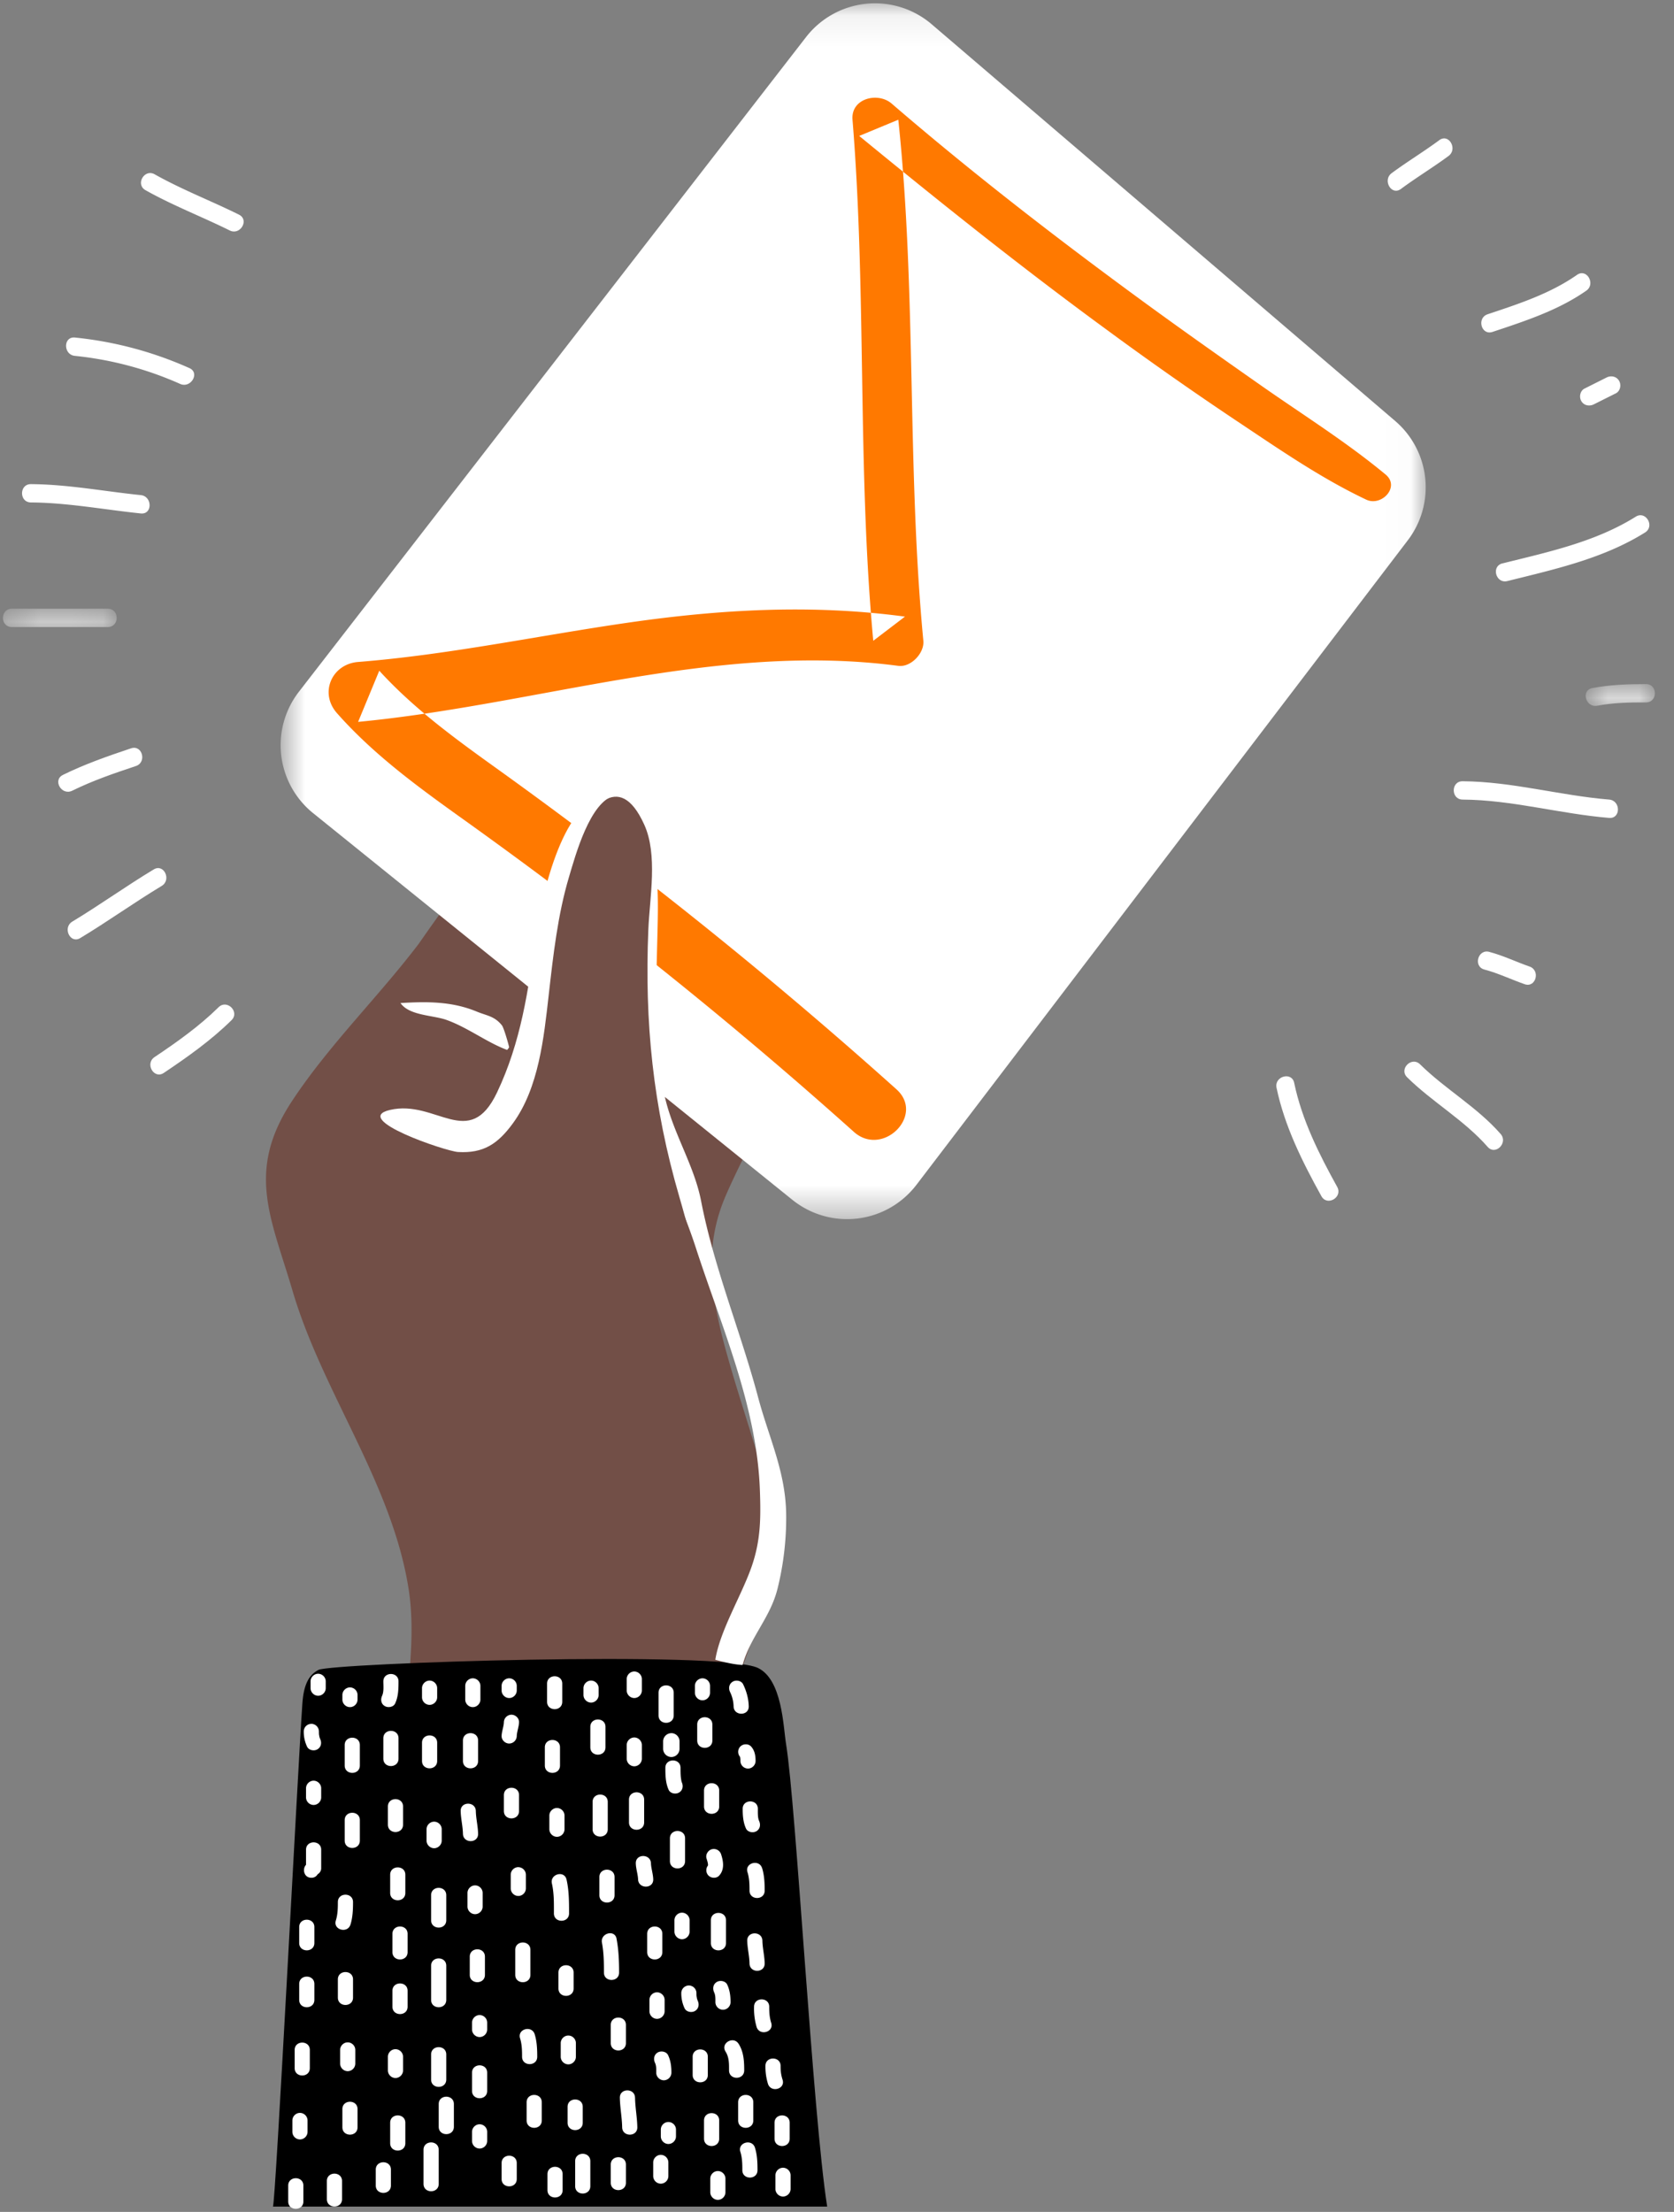
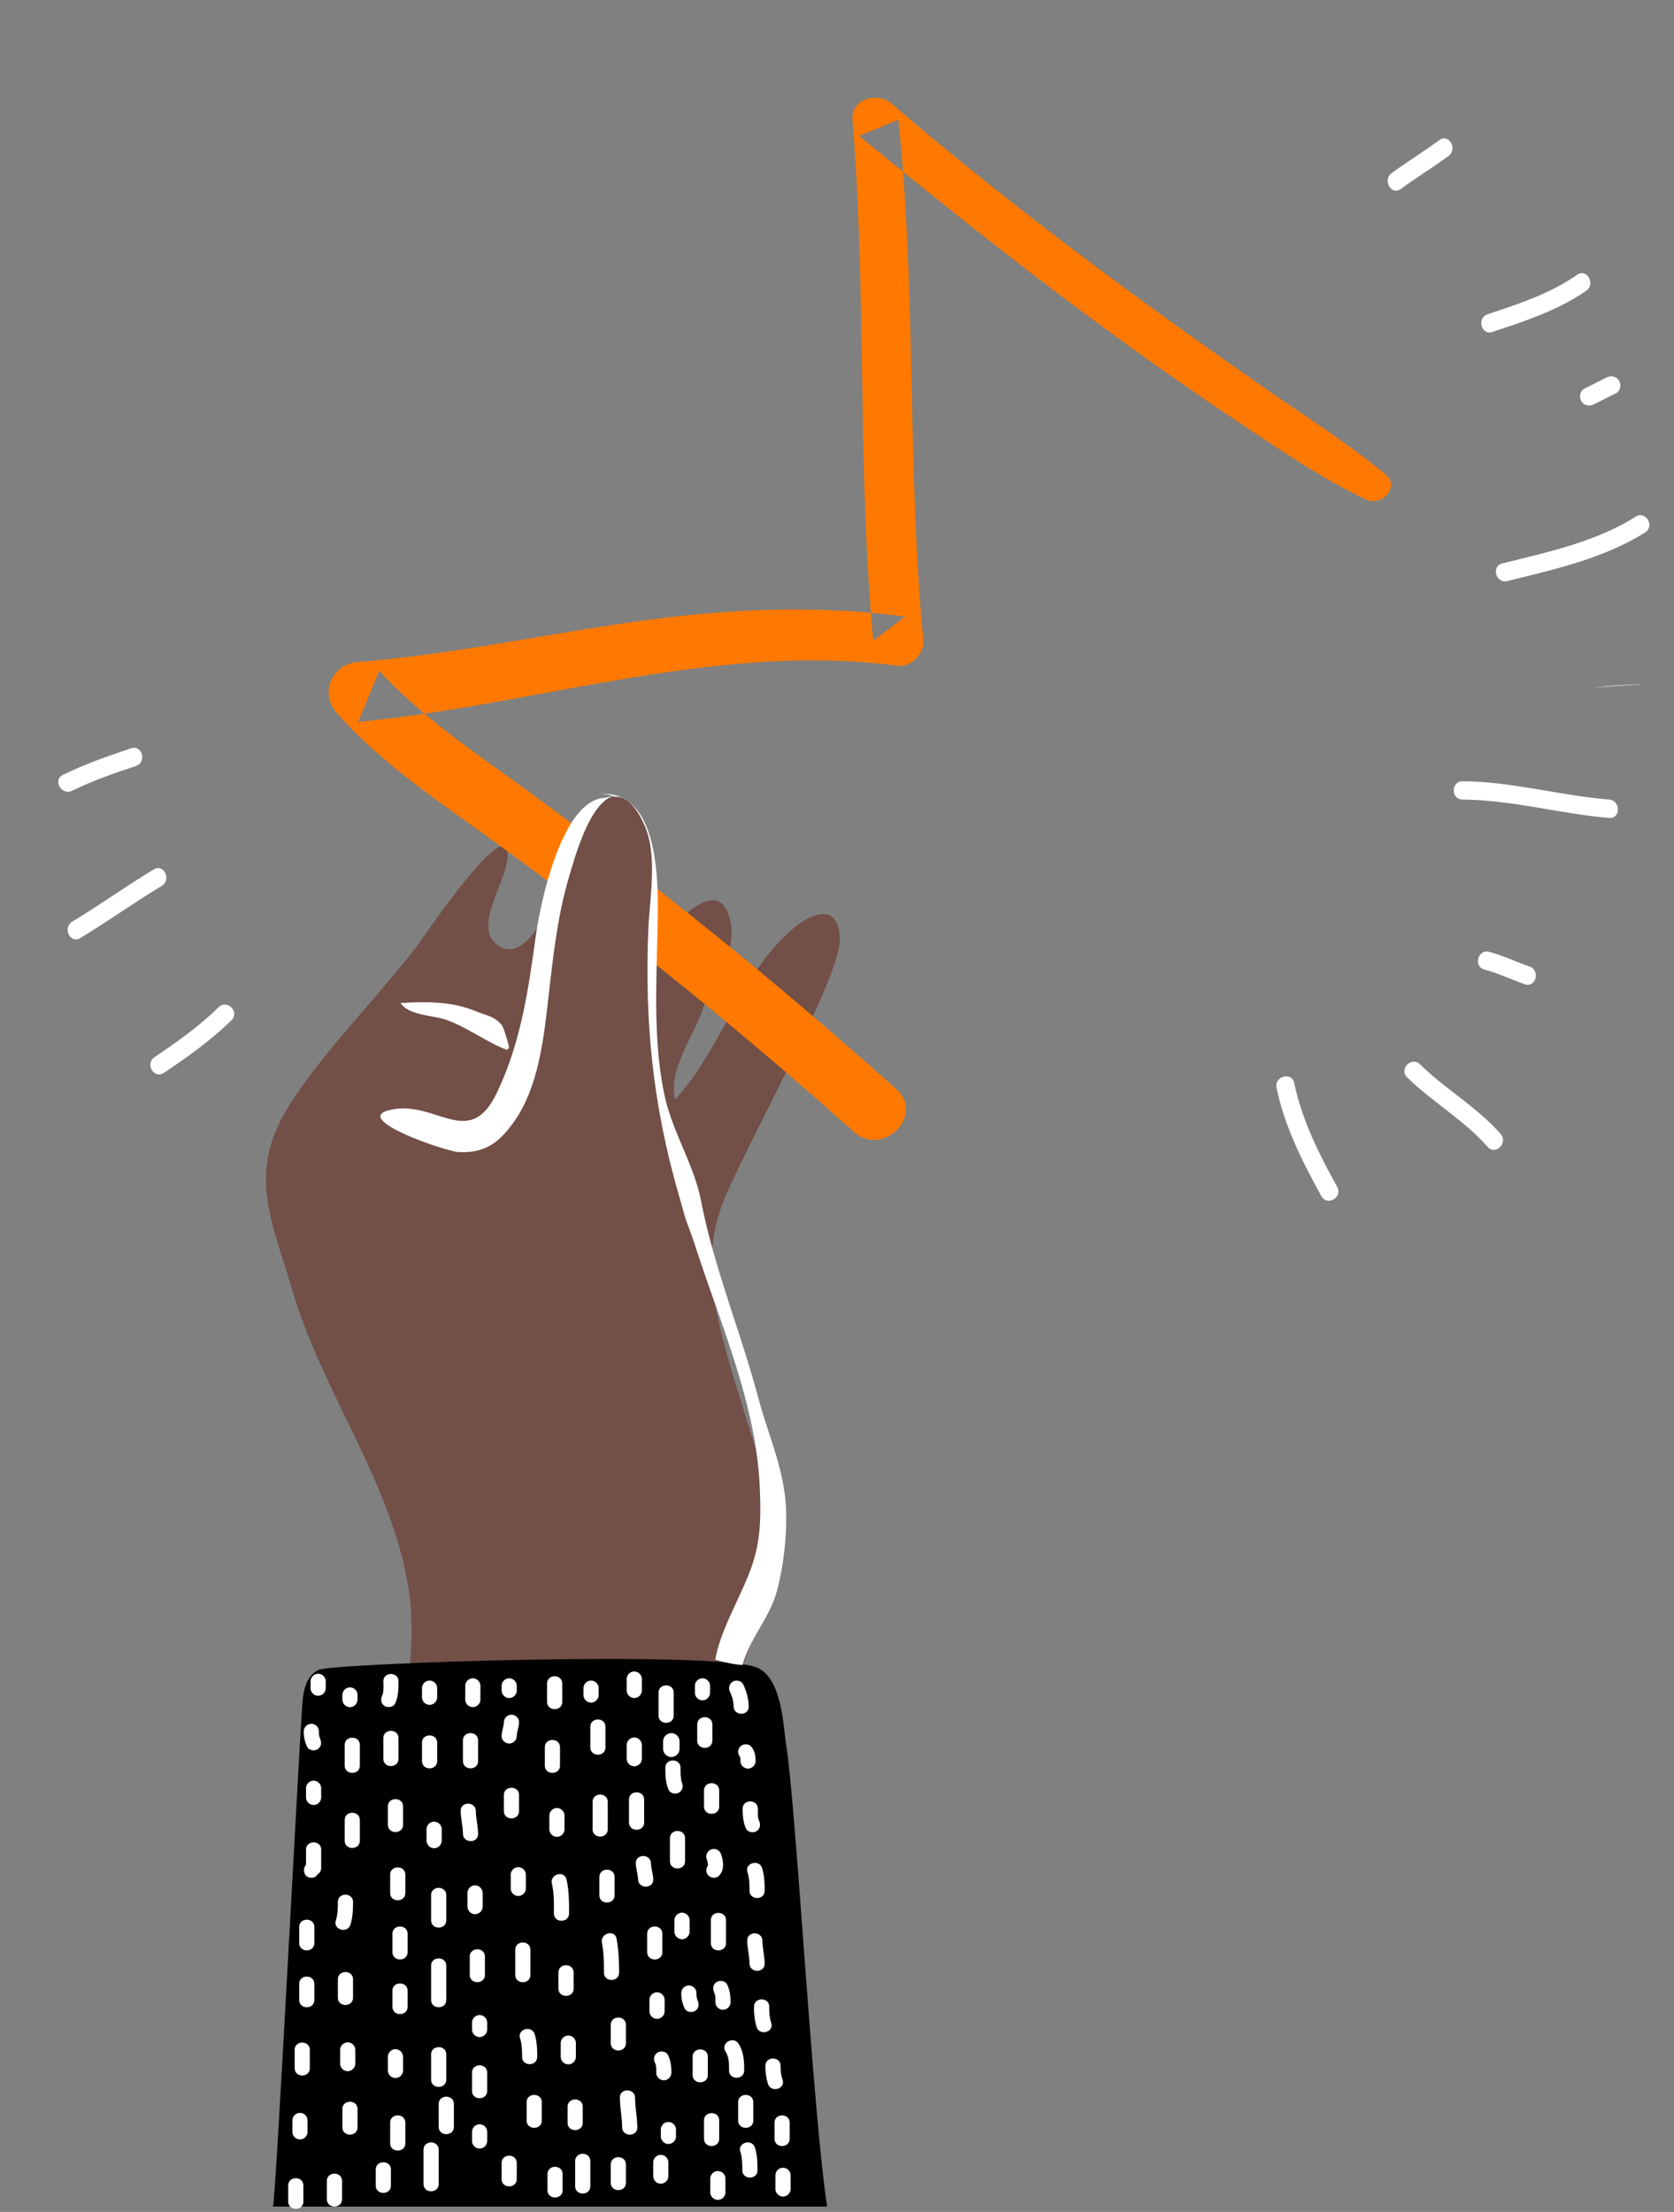
<svg xmlns="http://www.w3.org/2000/svg" xmlns:xlink="http://www.w3.org/1999/xlink" width="53" height="70" viewBox="0 0 53 70">
  <rect x="0" y="0" width="53" height="70" fill="#808080" stroke="none" />
  <defs>
    <path id="a" d="M.077.081h3.601v.58h-3.6z" />
    <path id="c" d="M0 .056h2.19v.691H0z" />
-     <path id="e" d="M.025.098h36.256v38.478H.025z" />
  </defs>
  <g fill="none" fill-rule="evenodd">
    <path fill="#724F47" d="M13.249 29.879c.123-.162 2.656-3.93 2.813-2.936.128.816-1.191 2.383-.283 2.983.733.484 1.29-.7 1.675-1.156.473-.562 1.105-1.264 1.776-.517.876.973-.592 2.563-.922 3.442-.743 1.978.327 1.541 1.112.13.37-.664 3.161-4.856 3.686-2.745.274 1.104-.534 1.884-.856 2.854-.296.893-1.098 1.894-.879 2.865 1.478-1.588 2.048-3.967 3.721-5.397.668-.57 1.502-.814 1.495.37-.007 1.2-3.01 6.568-3.675 8.225a5.219 5.219 0 0 0-.36 1.536c-.102 1.265.227 2.521.602 3.807.5 1.714 1.152 3.494 1.428 5.226.199 1.248-.28 2.292-.784 3.394-.096.21-1.27 3.44-.805 3.374-2.15.305-4.3.613-6.45.92-.839.12-3.27.894-3.794.016-.361-.605.108-2.204.172-2.88.099-1.035.177-2.082.014-3.116-.53-3.352-2.727-6.21-3.673-9.425-.683-2.317-1.482-3.79-.013-6.01 1.175-1.778 2.713-3.27 4-4.96" />
    <path fill="#141819" d="M20.4 42.43l.019.017-.018-.018M20.448 42.476l.02.017-.02-.017M20.5 42.52l.02.016-.02-.016M20.318 42.327v.002zM20.357 42.38l.015.016-.015-.016M21.872 42.525l-.012.009.012-.009zM20.556 42.561l.02.014-.02-.014M20.693 42.64zM20.52 42.536l.036.025-.036-.025" />
    <path fill="#9EABC0" d="M23.572 30.097l.006.01-.006-.01" />
-     <path fill="#FFF" d="M4.898 5.517c.86.484 1.785.838 2.668 1.276.335.166.041.666-.293.5-.883-.437-1.808-.791-2.667-1.275-.326-.184-.034-.685.292-.501M2.37 10.682a11.76 11.76 0 0 1 3.626.967c.342.15.047.65-.292.501a10.883 10.883 0 0 0-3.333-.888c-.37-.036-.373-.616 0-.58M.979 15.321c1.17.008 2.32.229 3.48.348.367.038.371.618 0 .58-1.16-.12-2.31-.34-3.48-.348-.374-.002-.374-.582 0-.58" />
    <g transform="matrix(-1 0 0 1 3.772 19.183)">
      <mask id="b" fill="#fff">
        <use xlink:href="#a" />
      </mask>
-       <path fill="#FFF" d="M3.396.081H.36c-.377 0-.377.58 0 .58h3.036c.377 0 .377-.58 0-.58" mask="url(#b)" />
    </g>
    <path fill="#FFF" d="M1.992 24.523c.695-.342 1.424-.596 2.157-.841.356-.119.507.441.155.56-.687.228-1.369.462-2.019.782-.334.164-.628-.336-.293-.5M2.29 29.165c.874-.527 1.704-1.125 2.578-1.651.322-.193.569.332.251.523-.874.526-1.704 1.124-2.579 1.65-.32.194-.568-.332-.25-.522M4.892 33.454c.712-.477 1.416-.976 2.029-1.579.266-.262.677.147.41.41-.647.637-1.394 1.166-2.146 1.67-.312.208-.602-.295-.293-.501M40.975 34.27c.245 1.175.785 2.25 1.363 3.294.18.327-.32.62-.501.292-.6-1.083-1.166-2.212-1.421-3.432-.076-.365.483-.52.559-.155M44.96 33.682c.802.79 1.807 1.354 2.551 2.204.246.28-.163.692-.41.41-.745-.85-1.749-1.414-2.551-2.204-.267-.262.143-.672.41-.41M47.151 30.124c.44.116.848.315 1.276.464.351.121.2.682-.154.559-.428-.149-.836-.348-1.276-.464-.36-.096-.207-.655.154-.56M46.307 24.724c1.566.01 3.084.452 4.64.58.369.03.372.61 0 .58-1.555-.128-3.075-.57-4.64-.58-.374-.003-.374-.583 0-.58" />
    <g transform="matrix(-1 0 0 1 52.395 21.593)">
      <mask id="d" fill="#fff">
        <use xlink:href="#c" />
      </mask>
-       <path fill="#FFF" d="M1.981.182C1.417.075.853.056.281.056c-.375 0-.375.58 0 .58.52 0 1.034.008 1.546.105.365.07.522-.489.154-.559" mask="url(#d)" />
+       <path fill="#FFF" d="M1.981.182C1.417.075.853.056.281.056" mask="url(#d)" />
    </g>
    <path fill="#FFF" d="M47.568 17.83c1.447-.36 2.942-.678 4.222-1.479.318-.198.61.303.293.501-1.323.827-2.866 1.165-4.36 1.537-.363.09-.517-.469-.155-.56M50.17 12.296l.695-.349c.141-.07.313-.038.397.105.076.13.037.326-.104.396l-.696.348c-.142.07-.313.04-.397-.104-.076-.13-.037-.326.104-.396M47.1 9.945c.98-.327 1.976-.65 2.83-1.247.307-.214.597.289.293.501-.893.624-1.945.964-2.969 1.305-.356.119-.507-.441-.154-.559M44.061 5.48c.492-.364 1.016-.68 1.508-1.044.301-.223.59.28.293.5-.492.364-1.017.68-1.508 1.044-.301.223-.59-.28-.293-.5M23.983 54.444v.626c0 .336-.52.336-.52 0v-.626c0-.336.52-.336.52 0M24.061 56.79v.625c0 .336-.52.336-.52 0v-.625c0-.337.52-.337.52 0M24.14 58.822v.626c0 .335-.522.335-.522 0v-.626c0-.336.522-.336.522 0M24.14 60.776v.548c0 .335-.522.335-.522 0v-.548c0-.336.522-.336.522 0M23.723 62.783c.142 0 .26.118.26.26v.47c0 .141-.118.26-.26.26a.263.263 0 0 1-.261-.26v-.47c0-.142.119-.26.26-.26M24.062 65.31v.704c0 .336-.522.336-.522 0v-.704c0-.336.522-.336.522 0M22.42 64.841v.626c0 .336-.521.336-.521 0v-.626c0-.336.52-.336.52 0M22.081 62.548c.142 0 .26.119.26.26v.47c0 .142-.118.26-.26.26a.263.263 0 0 1-.26-.26v-.47c0-.141.118-.26.26-.26M22.263 60.385v.626c0 .336-.52.336-.52 0v-.626c0-.336.52-.336.52 0M21.742 57.728c0-.336.522-.336.521 0 0 .26-.01.521-.087.773-.1.32-.602.183-.503-.14.065-.208.07-.416.07-.633M22.498 54.913v.704c0 .336-.521.336-.521 0v-.704c0-.336.521-.336.521 0M20.968 67.773v.625c0 .336-.521.336-.521 0v-.625c0-.336.521-.336.521 0M21.125 65.506v.547c0 .336-.522.336-.522 0v-.547c0-.336.522-.336.522 0M21.125 63.551v.548c0 .336-.522.336-.522 0v-.548c0-.336.522-.336.522 0M20.838 60.894c0-.336.521-.336.521 0v.625a.237.237 0 0 1-.122.217.236.236 0 0 1-.217.122c-.256 0-.317-.303-.182-.447v-.517zM21.098 58.522c.143 0 .261.119.261.261v.313c0 .142-.118.26-.26.26a.263.263 0 0 1-.261-.26v-.313c0-.142.118-.26.26-.26M21.02 56.568c.143 0 .26.119.26.261 0 .038.002.076.005.114 0-.012.012.062.014.071a.796.796 0 0 0 .024.074c.061.128.037.28-.093.357-.114.067-.296.034-.356-.094a1.2 1.2 0 0 1-.114-.522c0-.142.118-.26.26-.26" />
    <path fill="#000" d="M10.085 52.846c.414-.214 12.758-.623 13.914-.06.77.374.798 1.855.889 2.412.317 1.945.847 11.755 1.301 14.633H8.641c.08 0 .792-13.905.932-15.917.041-.588.194-.904.512-1.068" />
    <path fill="#FFF" d="M23.2 53.218c.107-.062.272-.032.329.086.106.22.171.451.177.697.006.31-.474.31-.48 0a1.102 1.102 0 0 0-.112-.455c-.056-.118-.033-.258.087-.328M23.43 55.6c-.02-.023-.01-.014 0 0" />
    <path fill="#FFF" d="M23.78 55.271c.116.128.142.291.142.458 0 .13-.11.24-.24.24a.242.242 0 0 1-.24-.24v-.048l-.005-.051a.494.494 0 0 0-.007-.03v-.003a.241.241 0 0 1 .01-.326c.09-.089.251-.096.34 0M23.994 57.241c0 .123-.007.282.039.383.055.12.035.258-.086.329-.105.06-.274.032-.329-.087-.09-.198-.104-.409-.104-.625 0-.31.48-.31.48 0M24.13 59.122c.07.23.08.471.08.711 0 .31-.48.31-.48 0 0-.2-.004-.392-.064-.584-.092-.296.372-.422.463-.127M24.138 61.417c.005.242.068.478.072.72.004.31-.476.31-.48 0-.004-.242-.067-.477-.072-.72-.006-.31.474-.309.48 0M24.354 63.506c0 .179.009.34.063.512.094.296-.37.421-.463.128a2.078 2.078 0 0 1-.08-.64c0-.31.48-.31.48 0M24.714 65.378c0 .164.012.28.063.44.095.296-.369.421-.463.128a1.851 1.851 0 0 1-.08-.568c0-.31.48-.31.48 0M25.002 67.178v.504c0 .31-.48.31-.48 0v-.504c0-.31.48-.31.48 0M23.85 66.53v.576c0 .31-.48.31-.48 0v-.576c0-.31.48-.31.48 0M23.385 64.68c.162.258.177.546.177.842 0 .31-.48.31-.48 0 0-.212.005-.414-.112-.599-.165-.263.25-.504.415-.242M22.696 62.722c.105-.061.274-.032.329.086.083.18.104.358.105.554 0 .13-.11.24-.24.24-.131 0-.24-.11-.24-.24 0-.108.006-.213-.04-.311-.055-.119-.034-.258.086-.329M22.986 60.77v.72c0 .31-.48.31-.48 0v-.72c0-.31.48-.31.48 0M22.413 58.982a.961.961 0 0 0-.008-.044c-.01-.04-.022-.08-.035-.121-.04-.124.046-.262.168-.295a.243.243 0 0 1 .295.168c.072.223.108.477-.062.665-.087.097-.25.09-.34 0a.24.24 0 0 1-.016-.317V59c0-.01-.001-.015-.002-.019M22.77 56.665v.504c0 .31-.48.31-.48 0v-.504c0-.31.48-.31.48 0M22.77 67.106v.576c0 .31-.48.31-.48 0v-.576c0-.31.48-.31.48 0M22.41 65.09v.576c0 .31-.48.31-.48 0v-.576c0-.31.48-.31.48 0M21.81 62.834c.13 0 .24.109.24.24 0 .035 0 .07.004.105 0-.01.01.057.012.066a.776.776 0 0 0 .023.068c.056.118.034.257-.086.328-.106.062-.273.032-.329-.086a1.106 1.106 0 0 1-.104-.481c0-.131.109-.24.24-.24M21.593 60.53c.131 0 .24.109.24.24v.36c0 .13-.109.24-.24.24-.13 0-.24-.11-.24-.24v-.36c0-.131.11-.24.24-.24M21.69 58.177v.72c0 .31-.48.31-.48 0v-.72c0-.31.48-.31.48 0M21.546 55.945c0 .085 0 .17.006.256.004.06.022.176.033.2.054.118.035.256-.086.327-.104.061-.275.034-.329-.086-.099-.218-.104-.46-.104-.697 0-.31.48-.31.48 0M20.394 56.953v.72c0 .31-.48.31-.48 0v-.72c0-.31.48-.31.48 0M20.61 58.97c.004.15.067.333.072.504.008.31-.472.308-.48 0-.005-.152-.068-.335-.072-.505-.009-.31.471-.309.48 0M20.97 61.201v.577c0 .31-.48.31-.48 0V61.2c0-.31.48-.31.48 0M20.802 63.05c.13 0 .24.109.24.24v.36c0 .13-.11.24-.24.24-.131 0-.24-.11-.24-.24v-.36c0-.131.109-.24.24-.24M20.824 64.954c.105-.06.274-.032.329.087.083.179.104.357.104.553 0 .13-.109.24-.24.24-.13 0-.24-.11-.24-.24 0-.107.007-.213-.039-.311-.055-.119-.034-.258.086-.329M21.162 67.154c.13 0 .24.109.24.24v.216c0 .13-.11.24-.24.24-.131 0-.24-.11-.24-.24v-.216c0-.131.109-.24.24-.24M20.106 66.386c.005.313.067.622.072.936.004.31-.476.31-.48 0-.006-.314-.068-.623-.073-.936-.004-.31.476-.31.48 0M19.817 64.082v.576c0 .31-.48.31-.48 0v-.576c0-.31.48-.31.48 0M19.52 61.354c.068.356.081.71.081 1.072 0 .31-.48.31-.48 0 0-.318-.004-.632-.063-.945-.057-.302.405-.431.463-.127M19.457 59.402v.575c0 .31-.48.31-.48 0v-.575c0-.31.48-.31.48 0M19.242 57.025v.864c0 .31-.48.31-.48 0v-.864c0-.31.48-.31.48 0M17.633 57.217c.131 0 .24.11.24.24v.432c0 .131-.109.24-.24.24-.13 0-.24-.109-.24-.24v-.432c0-.13.11-.24.24-.24M17.937 59.482c.08.351.08.713.08 1.071 0 .31-.48.31-.48 0 0-.315.007-.635-.063-.944-.07-.301.394-.43.463-.127M18.161 62.426v.504c0 .31-.48.31-.48 0v-.504c0-.31.48-.31.48 0M17.993 64.418c.131 0 .24.109.24.24v.432c0 .13-.109.24-.24.24a.242.242 0 0 1-.24-.24v-.432c0-.131.11-.24.24-.24M18.45 66.674v.504c0 .31-.48.31-.48 0v-.504c0-.31.48-.31.48 0M17.153 66.53v.576c0 .31-.48.31-.48 0v-.576c0-.31.48-.31.48 0M16.929 64.378c.071.231.08.471.08.712 0 .31-.48.31-.48 0 0-.2-.004-.392-.063-.584-.092-.297.371-.423.463-.128M16.793 61.706v.792c0 .31-.48.31-.48 0v-.792c0-.31.48-.31.48 0M16.41 59.09c.13 0 .24.109.24.24v.431c0 .131-.11.24-.24.24a.242.242 0 0 1-.24-.24v-.432c0-.13.108-.24.24-.24M16.433 56.81v.503c0 .31-.48.31-.48 0v-.504c0-.31.48-.31.48 0M15.065 57.313c.005.242.067.478.072.72.006.31-.474.31-.48 0-.005-.242-.067-.478-.072-.72-.006-.31.474-.309.48 0M15.041 59.666c.131 0 .24.109.24.24v.431c0 .131-.109.24-.24.24-.13 0-.24-.109-.24-.24v-.431c0-.131.11-.24.24-.24M15.353 61.922v.576c0 .309-.48.309-.48 0v-.576c0-.31.48-.31.48 0M15.185 63.77c.131 0 .24.109.24.24v.216c0 .13-.109.24-.24.24-.13 0-.24-.11-.24-.24v-.216c0-.131.11-.24.24-.24M15.425 65.594v.576c0 .31-.48.31-.48 0v-.576c0-.31.48-.31.48 0M15.185 67.226c.131 0 .24.11.24.24v.288c0 .13-.109.24-.24.24a.242.242 0 0 1-.24-.24v-.288c0-.13.11-.24.24-.24M14.37 66.586v.72c0 .31-.48.31-.48 0v-.72c0-.31.48-.31.48 0M14.129 65.018v.792c0 .31-.48.31-.48 0v-.792c0-.31.48-.31.48 0M14.129 62.21v1.08c0 .31-.48.31-.48 0v-1.08c0-.31.48-.31.48 0M14.129 59.977v.792c0 .31-.48.31-.48 0v-.792c0-.31.48-.31.48 0M13.745 57.65c.13 0 .24.108.24.24v.36c0 .13-.11.24-.24.24s-.24-.11-.24-.24v-.36c0-.132.11-.24.24-.24M12.761 57.17v.575c0 .31-.48.31-.48 0v-.576c0-.31.48-.31.48 0M12.833 59.33v.576c0 .309-.48.309-.48 0v-.577c0-.31.48-.31.48 0M12.905 61.201v.577c0 .31-.48.31-.48 0V61.2c0-.31.48-.31.48 0M12.905 63.002v.504c0 .31-.48.31-.48 0v-.504c0-.31.48-.31.48 0M12.52 64.85c.132 0 .241.109.241.24v.432c0 .13-.11.24-.24.24-.131 0-.24-.11-.24-.24v-.432c0-.131.109-.24.24-.24M12.833 67.178v.648c0 .31-.48.31-.48 0v-.648c0-.31.48-.31.48 0M11.32 66.746v.576c0 .31-.48.31-.48 0v-.576c0-.31.48-.31.48 0M11.009 64.634c.13 0 .24.109.24.24v.432c0 .13-.11.24-.24.24a.242.242 0 0 1-.24-.24v-.432c0-.131.109-.24.24-.24M11.177 62.641v.577c0 .31-.48.31-.48 0v-.577c0-.309.48-.309.48 0M10.697 60.193c0-.309.48-.31.48 0 0 .24-.009.48-.08.712-.092.295-.556.17-.464-.127.06-.193.064-.385.064-.585M11.393 57.601v.648c0 .31-.48.31-.48 0v-.648c0-.31.48-.31.48 0M11.393 55.225v.648c0 .31-.48.31-.48 0v-.648c0-.31.48-.31.48 0M11.08 53.401c.132 0 .24.11.24.24v.144c0 .13-.108.24-.24.24-.13 0-.24-.11-.24-.24v-.144c0-.13.11-.24.24-.24M9.497 66.866c.13 0 .24.109.24.24v.36c0 .131-.11.24-.24.24-.131 0-.24-.109-.24-.24v-.36c0-.131.109-.24.24-.24M9.809 64.874v.576c0 .31-.48.31-.48 0v-.576c0-.31.48-.31.48 0M9.953 62.786v.504c0 .31-.48.31-.48 0v-.504c0-.31.48-.31.48 0M9.953 60.985v.505c0 .309-.48.309-.48 0v-.505c0-.31.48-.31.48 0M9.689 58.537c0-.31.48-.31.48 0v.576a.218.218 0 0 1-.112.2.218.218 0 0 1-.2.112c-.236 0-.292-.278-.168-.41v-.478zM9.929 56.353c.13 0 .24.11.24.24v.288c0 .131-.11.24-.24.24-.131 0-.24-.109-.24-.24v-.288c0-.13.109-.24.24-.24M9.857 54.553c.13 0 .24.11.24.24 0 .035.001.07.004.105 0-.01.01.057.012.066a.666.666 0 0 0 .023.068c.056.118.034.258-.086.328-.105.062-.273.033-.329-.086a1.105 1.105 0 0 1-.104-.48c0-.132.109-.24.24-.24M10.073 52.969c.13 0 .24.11.24.24v.216c0 .13-.11.24-.24.24-.131 0-.24-.11-.24-.24v-.216c0-.13.109-.24.24-.24M17.813 68.805v.505c0 .31-.48.31-.48 0v-.505c0-.31.48-.31.48 0M22.728 68.706c.13 0 .24.11.24.24v.432c0 .131-.11.24-.24.24s-.24-.109-.24-.24v-.432c0-.13.11-.24.24-.24M16.361 68.454v.504c0 .31-.48.31-.48 0v-.504c0-.31.48-.31.48 0M19.817 68.501v.576c0 .31-.48.31-.48 0v-.576c0-.31.48-.31.48 0M23.903 67.97c.072.23.08.47.08.71 0 .31-.48.31-.48 0 0-.199-.003-.391-.063-.583-.092-.297.372-.423.463-.128M18.69 68.393v.792c0 .31-.48.31-.48 0v-.792c0-.31.48-.31.48 0M13.89 68.033v1.08c0 .31-.481.31-.481 0v-1.08c0-.31.48-.31.48 0M12.377 68.661v.504c0 .31-.48.31-.48 0v-.504c0-.31.48-.31.48 0M24.79 68.602c.132 0 .241.109.241.24v.431c0 .131-.11.24-.24.24-.131 0-.24-.109-.24-.24v-.431c0-.131.109-.24.24-.24M20.921 68.194c.131 0 .24.11.24.24v.432c0 .131-.109.24-.24.24a.242.242 0 0 1-.24-.24v-.432c0-.13.11-.24.24-.24M10.829 69.021v.576c0 .31-.48.31-.48 0v-.576c0-.31.48-.31.48 0M9.605 69.166v.504c0 .309-.48.309-.48 0v-.504c0-.31.48-.31.48 0M21.255 54.848c.142 0 .26.119.26.26v.236c0 .142-.118.26-.26.26a.263.263 0 0 1-.26-.26v-.235c0-.142.118-.26.26-.26M22.554 54.577v.504c0 .31-.48.31-.48 0v-.504c0-.31.48-.31.48 0M22.241 53.113c.131 0 .24.109.24.24v.216c0 .13-.109.24-.24.24-.13 0-.24-.11-.24-.24v-.216c0-.131.11-.24.24-.24M21.33 53.569v.72c0 .31-.48.31-.48 0v-.72c0-.31.48-.31.48 0M20.082 52.897c.13 0 .24.11.24.24v.36c0 .13-.11.24-.24.24-.131 0-.24-.11-.24-.24v-.36c0-.13.109-.24.24-.24M20.082 54.985c.13 0 .24.11.24.24v.432c0 .13-.11.24-.24.24-.131 0-.24-.11-.24-.24v-.432c0-.13.109-.24.24-.24M19.17 54.649v.648c0 .31-.48.31-.48 0v-.648c0-.31.48-.31.48 0M18.713 53.185c.131 0 .24.11.24.24v.216c0 .13-.109.24-.24.24-.13 0-.24-.11-.24-.24v-.216c0-.13.11-.24.24-.24M17.801 53.28v.577c0 .31-.48.31-.48 0v-.576c0-.31.48-.31.48 0M17.73 55.297v.576c0 .31-.48.31-.48 0v-.576c0-.31.48-.31.48 0M16.193 54.265c.128 0 .245.11.24.24-.005.147-.067.295-.072.432a.243.243 0 0 1-.24.24c-.127 0-.244-.11-.24-.24.005-.147.067-.295.072-.432a.243.243 0 0 1 .24-.24M16.121 53.113c.131 0 .24.109.24.24v.144c0 .13-.109.24-.24.24-.13 0-.24-.11-.24-.24v-.144c0-.131.11-.24.24-.24M14.97 53.113c.13 0 .24.109.24.24v.432c0 .13-.11.24-.24.24-.132 0-.24-.11-.24-.24v-.432c0-.131.108-.24.24-.24M15.137 55.081v.648c0 .31-.48.31-.48 0v-.648c0-.31.48-.31.48 0M13.841 55.153v.576c0 .31-.48.31-.48 0v-.576c0-.31.48-.31.48 0M13.601 53.185c.13 0 .24.11.24.24v.288c0 .13-.11.24-.24.24a.242.242 0 0 1-.24-.24v-.288c0-.13.11-.24.24-.24M12.137 53.209c0-.31.48-.31.48 0 0 .24-.004.475-.105.697-.054.12-.224.147-.328.086-.122-.07-.14-.209-.086-.328.06-.133.039-.314.039-.455M12.617 55.009v.648c0 .31-.48.31-.48 0v-.648c0-.31.48-.31.48 0M18.948 25.129l-.062.006c.02-.002.041-.005.062-.006M15.101 32.016c.314.13.554.138.79.433.073.091.272.815.25.808-.672-.225-1.311-.734-2.008-.981-.427-.152-1.179-.133-1.453-.533.842-.05 1.63-.056 2.421.273" />
    <g transform="matrix(-1 0 0 1 45.165 .006)">
      <mask id="f" fill="#fff">
        <use xlink:href="#e" />
      </mask>
-       <path fill="#FFF" d="M20.079 37.964l15.173-12.237a2.762 2.762 0 0 0 .45-3.841L19.646 1.169a2.762 2.762 0 0 0-3.979-.407L.992 13.317a2.762 2.762 0 0 0-.4 3.774l15.557 20.398a2.762 2.762 0 0 0 3.93.475" mask="url(#f)" />
    </g>
    <path fill="#FF7900" d="M43.256 15.812c-1.473-.697-2.826-1.644-4.181-2.544a110.384 110.384 0 0 1-4.089-2.872c-2.662-1.948-5.233-4.003-7.783-6.094l1.238-.513c.581 5.483.27 11.003.793 16.49.037.39-.396.846-.793.793-5.778-.762-11.398 1.229-17.103 1.773l.67-1.619c1.122 1.231 2.47 2.199 3.817 3.165a152.58 152.58 0 0 1 4.324 3.225 147.985 147.985 0 0 1 8.232 6.856c.916.82-.435 2.163-1.347 1.348a143.56 143.56 0 0 0-8.208-6.815 159.91 159.91 0 0 0-4.28-3.163c-1.38-.988-2.75-1.996-3.879-3.275-.564-.64-.16-1.552.67-1.618 2.898-.23 5.735-.84 8.607-1.252 2.906-.417 5.788-.576 8.708-.183l-1.004.765c-.508-5.485-.209-11.001-.657-16.49-.056-.678.804-.886 1.238-.512 2.477 2.133 5.07 4.142 7.705 6.076 1.318.967 2.654 1.909 3.992 2.847 1.322.926 2.7 1.786 3.943 2.817.471.39-.129 1.024-.613.795" />
    <path fill="#FFF" d="M20.823 29.211c-.013.636-.034 1.262-.043 1.88-.017 1.184.011 2.38.253 3.542.246 1.184.938 2.21 1.164 3.374.411 2.122 1.253 4.138 1.806 6.217.344 1.29.877 2.357.888 3.727a9.31 9.31 0 0 1-.277 2.338c-.233.918-.856 1.506-1.103 2.402-.29-.015-.572-.087-.864-.165.152-.941.841-2.046 1.159-2.974.28-.82.283-1.525.253-2.378-.092-2.674-1.214-5.176-2.027-7.682-.623-1.922-1.66-3.708-1.875-5.75-.12-1.13 1.31-8.819-1.21-8.613 1.92-.186 1.903 2.769 1.876 4.082" />
    <path fill="#724F47" d="M16.554 32.456c.86-1.76.595-3.939 1.502-5.707.576-1.125 1.525-2.45 2.34-.655.436.958.173 2.306.131 3.32-.122 2.933.145 5.595.981 8.462.507 1.738.918 3.512.754 5.33-.158 1.755-1.95 1.084-3.438.246-.76-.427-1.442-.899-1.786-1.112-1.666-1.034-4.389-3.257-3.838-5.49.464-1.877 2.541-2.727 3.354-4.394" />
    <path fill="#FFF" d="M12.346 35.126c1.46-.341 2.508 1.304 3.39-.552.76-1.598.99-3.23 1.23-4.97.14-1.008.816-4.302 2.186-4.354l.324-.08c-.794.174-1.262 1.916-1.462 2.586-.355 1.191-.499 2.473-.643 3.748-.152 1.337-.314 2.927-1.132 4.045-.481.657-.935.955-1.738.908-.382-.022-3.404-1.04-2.155-1.331" />
  </g>
</svg>